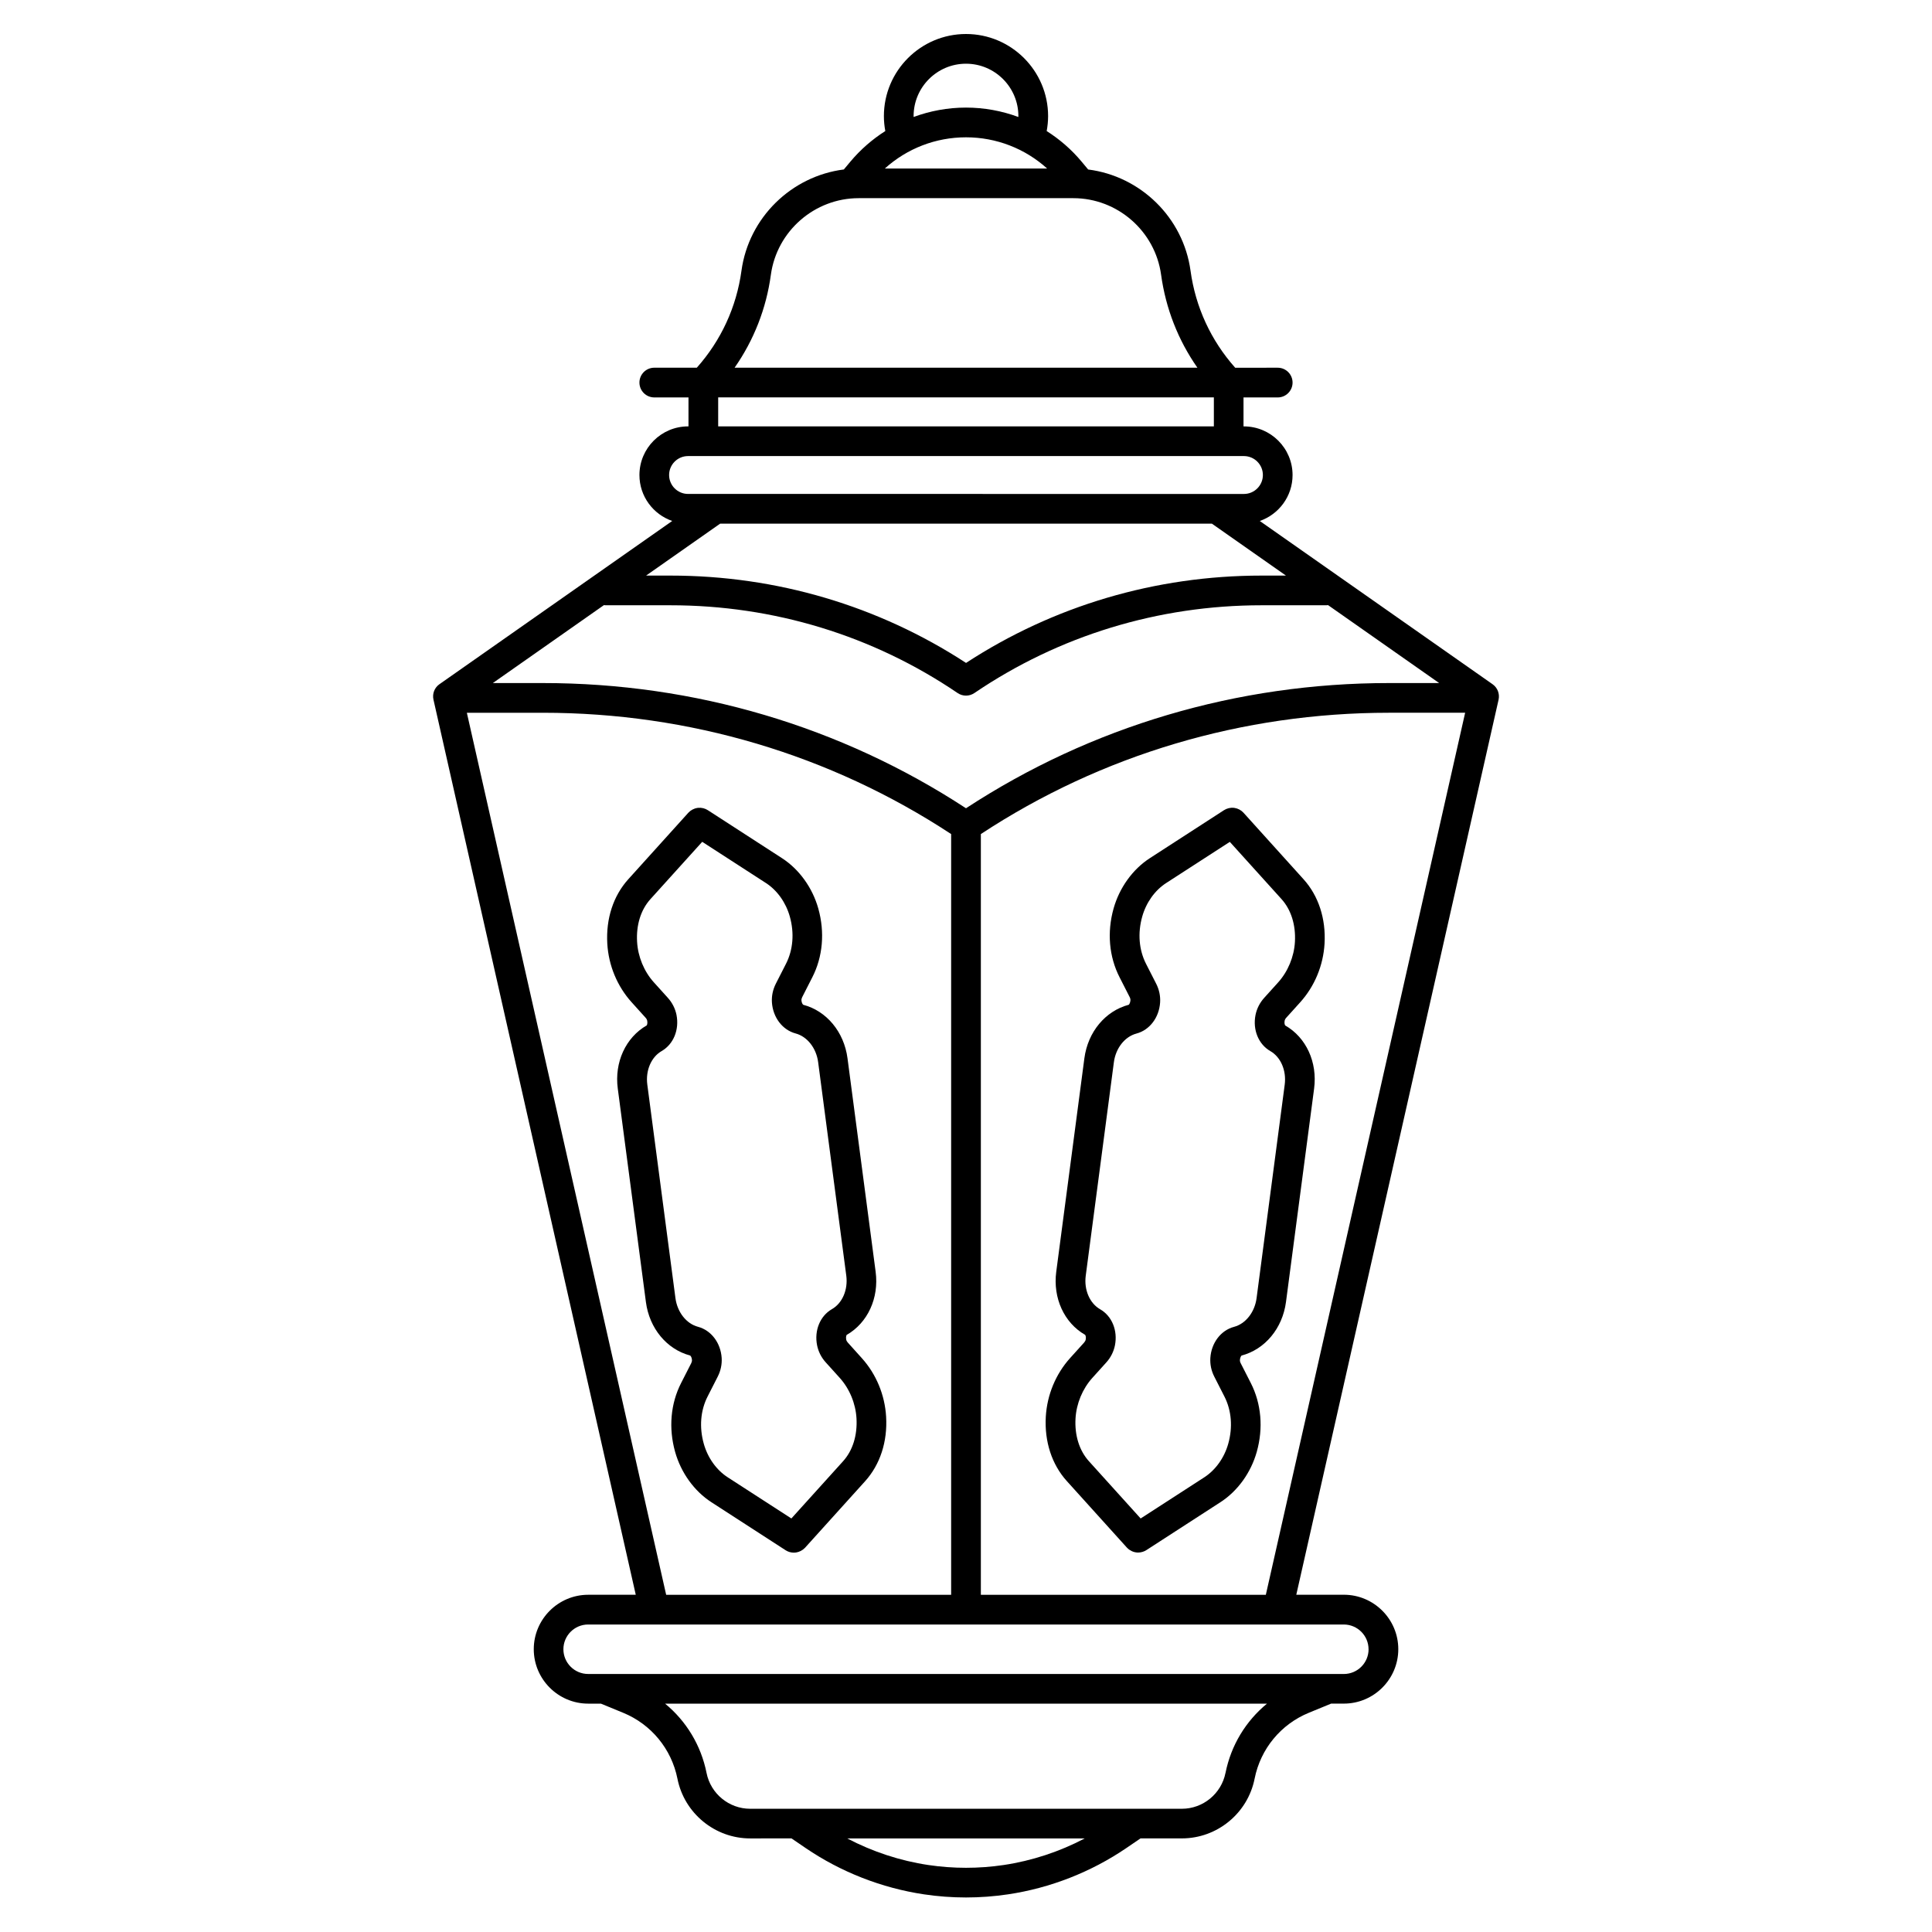
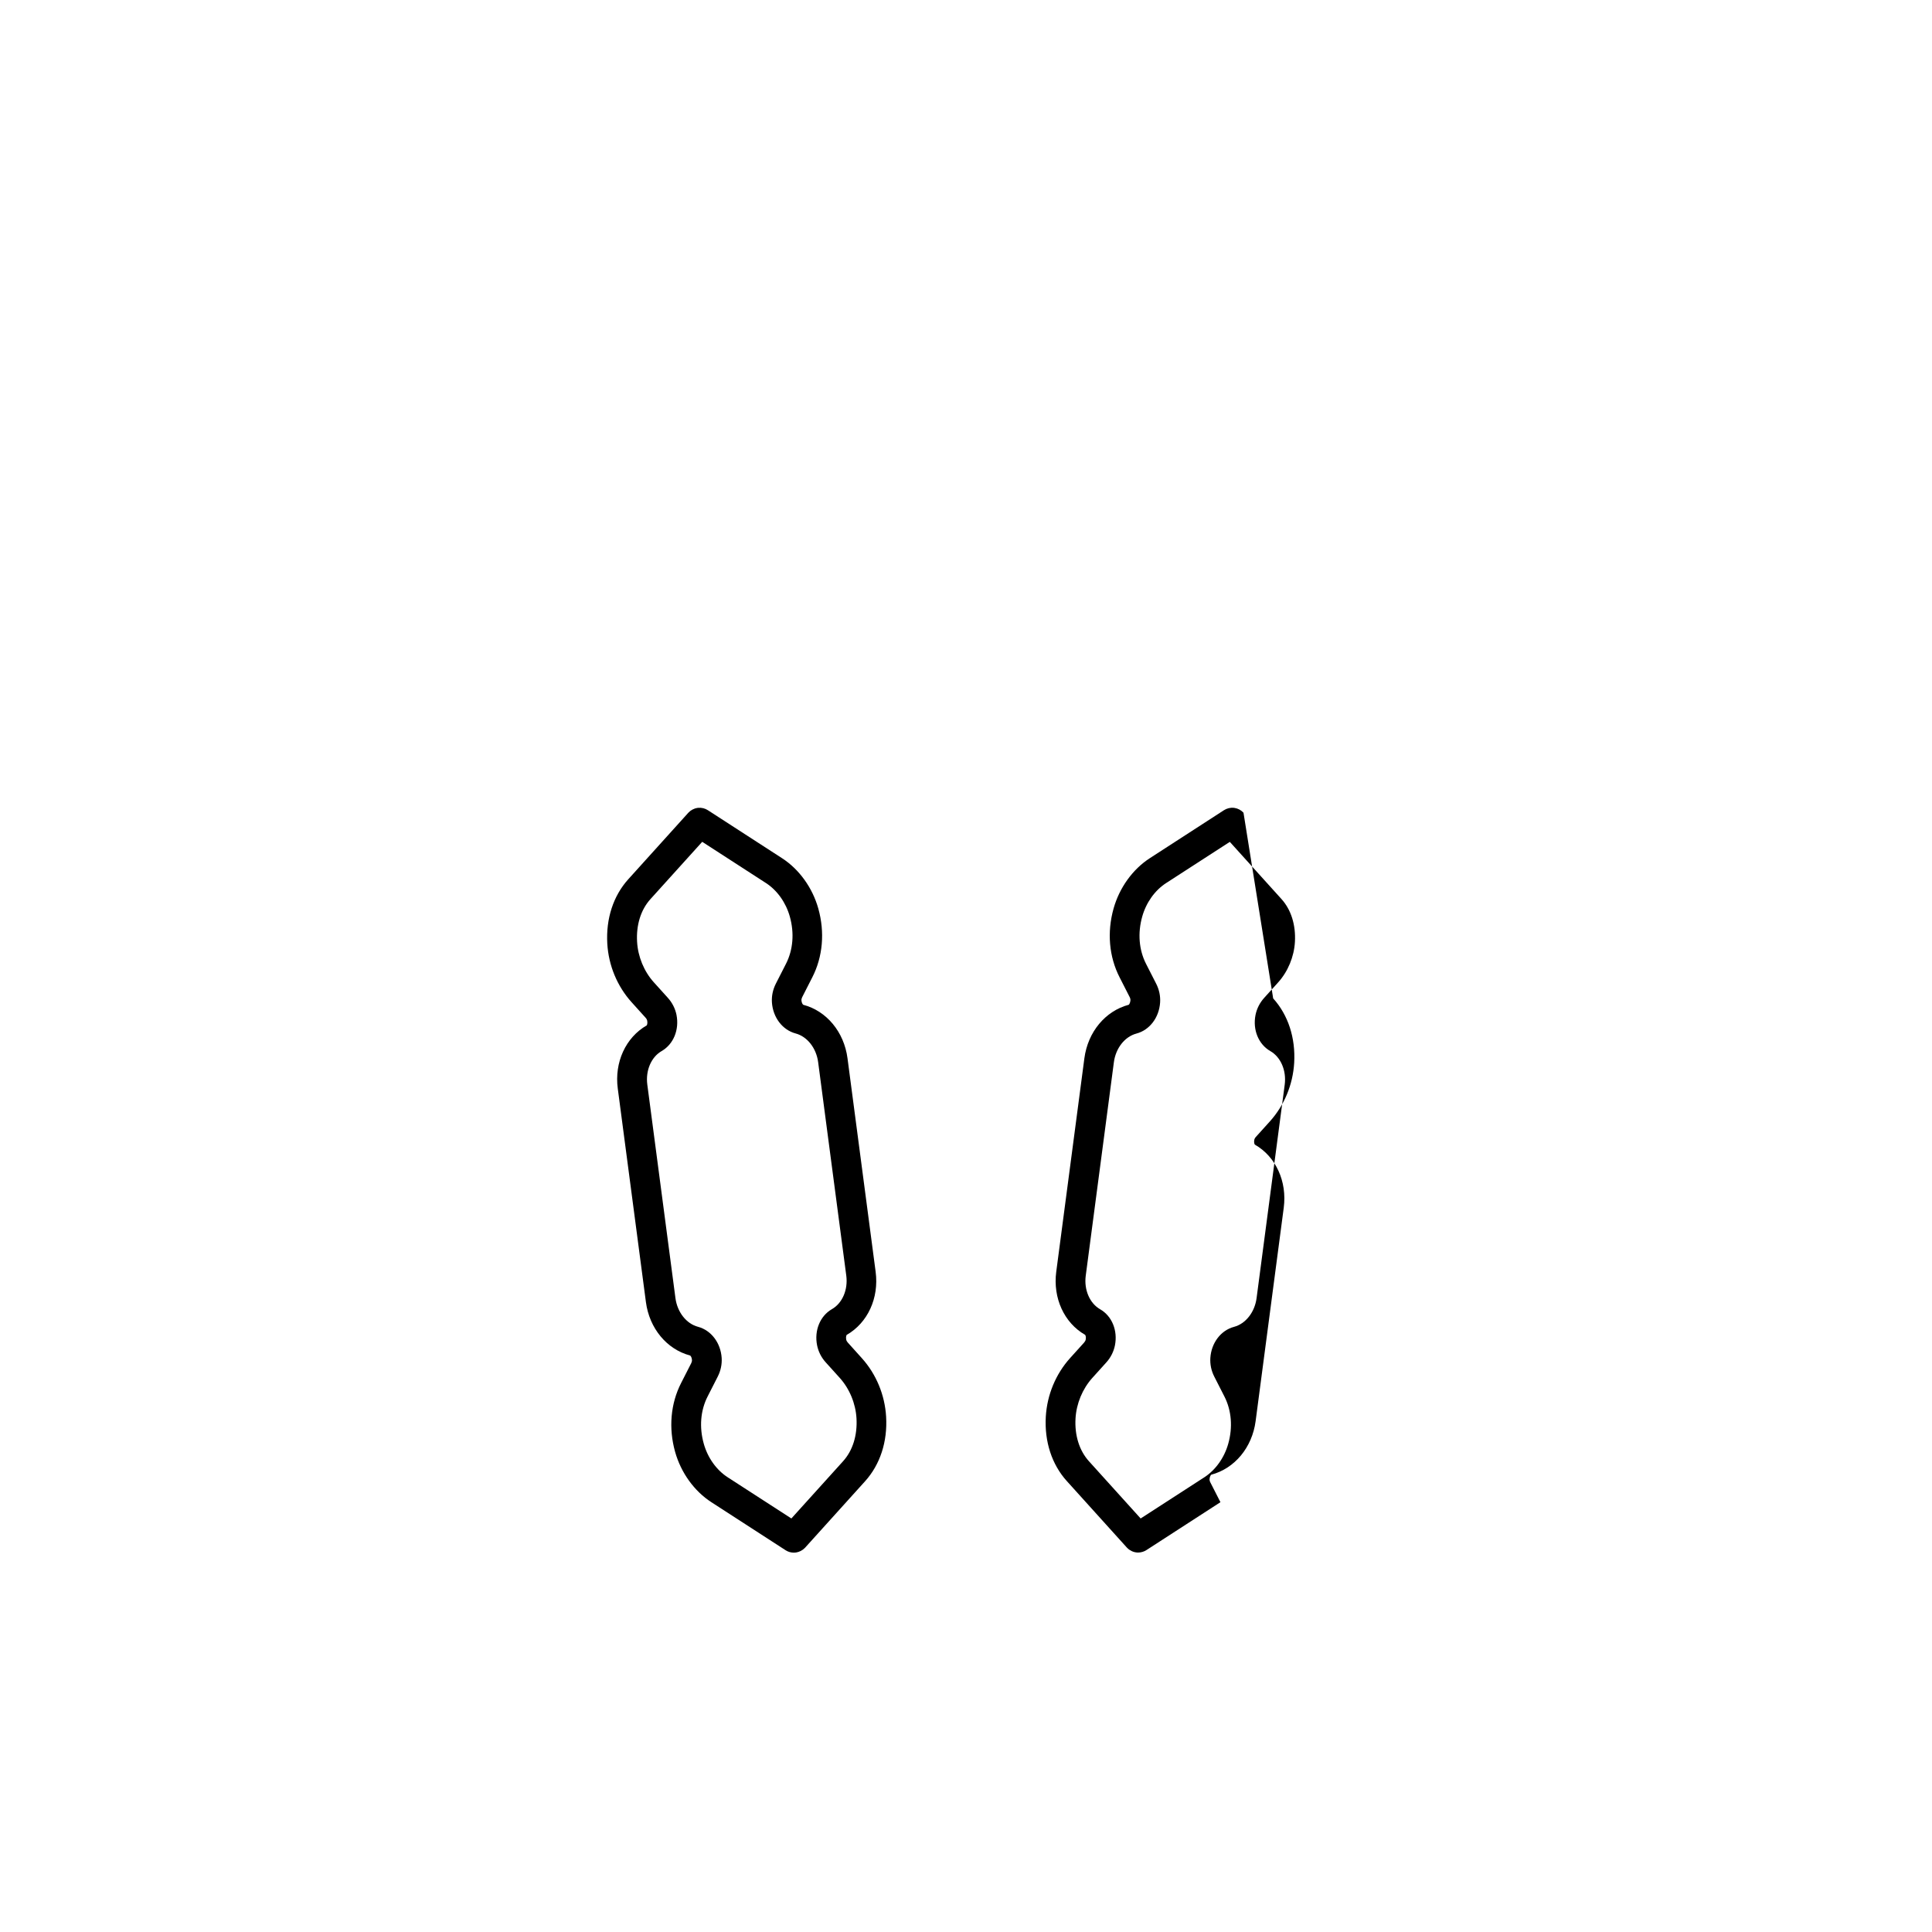
<svg xmlns="http://www.w3.org/2000/svg" fill="#000000" width="800px" height="800px" version="1.1" viewBox="144 144 512 512">
  <g>
-     <path d="m539.55 325.33-61.695-43.266c5.047-1.75 8.688-6.535 8.688-12.172 0-7.106-5.785-12.891-12.891-12.891h-0.109v-7.676h9.062c2.176 0 3.938-1.762 3.938-3.938s-1.762-3.938-3.938-3.938l-11.266 0.004c-6.434-7.223-10.52-16.078-11.836-25.703-1.938-14.129-13.273-25.074-27.129-26.832l-1.742-2.086c-2.676-3.207-5.805-5.914-9.25-8.098 0.234-1.301 0.375-2.629 0.375-3.957-0.004-12.008-9.766-21.766-21.758-21.766-11.996 0-21.758 9.762-21.758 21.758 0 1.328 0.129 2.656 0.375 3.957-3.434 2.184-6.562 4.891-9.25 8.098l-1.742 2.086c-13.855 1.762-25.191 12.703-27.129 26.832-1.32 9.625-5.402 18.48-11.836 25.703h-11.266c-2.176 0-3.938 1.762-3.938 3.938s1.762 3.938 3.938 3.938h9.062v7.676h-0.109c-7.106 0-12.891 5.785-12.891 12.891 0 5.637 3.641 10.43 8.688 12.172l-61.695 43.266c-1.309 0.914-1.93 2.527-1.574 4.094l53.609 237.21h-12.605c-7.949 0-14.426 6.477-14.426 14.426s6.477 14.426 14.426 14.426h3.367l5.894 2.422c7.438 3.051 12.812 9.586 14.387 17.465 1.82 9.172 9.93 15.832 19.285 15.832l10.938-0.008 3.738 2.547c9.34 6.367 20.191 10.609 31.371 12.281 3.691 0.551 7.418 0.828 11.141 0.828 3.719 0 7.438-0.277 11.141-0.828 11.18-1.664 22.031-5.914 31.371-12.281l3.738-2.547h10.953c9.359 0 17.465-6.66 19.285-15.832 1.566-7.883 6.938-14.414 14.387-17.465l5.894-2.422h3.367c7.949 0 14.426-6.477 14.426-14.426 0-7.949-6.477-14.426-14.426-14.426h-12.605l53.609-237.21c0.336-1.555-0.281-3.168-1.59-4.082zm-139.55 32.867c-33.199-21.719-71.91-33.18-112.13-33.18h-13.266l29.441-20.652c0.148 0.02 0.285 0.039 0.434 0.039h17.211c27.363 0 53.676 8.039 76.094 23.262 0.668 0.453 1.438 0.68 2.215 0.68s1.543-0.227 2.215-0.68c22.414-15.211 48.727-23.262 76.094-23.262h17.211c0.148 0 0.285-0.031 0.434-0.039l29.441 20.652h-13.266c-40.219-0.004-78.93 11.461-112.13 33.18zm-84.781-61.66 19.621-13.758h130.33l19.621 13.758h-6.484c-28.055 0-55.066 7.988-78.297 23.145-23.23-15.152-50.254-23.145-78.297-23.145zm70.895-121.77c0-7.656 6.231-13.883 13.883-13.883 7.656 0 13.883 6.231 13.883 13.883 0 0.078-0.012 0.156-0.012 0.234-4.387-1.625-9.074-2.488-13.875-2.488-4.801 0-9.484 0.867-13.875 2.488 0.008-0.078-0.004-0.156-0.004-0.234zm13.887 5.621c8.02 0 15.637 2.973 21.492 8.266h-42.992c5.863-5.305 13.48-8.266 21.5-8.266zm-51.711 36.418c1.586-11.562 11.582-20.289 23.262-20.289h56.895c11.672 0 21.668 8.719 23.254 20.289 1.23 8.953 4.516 17.34 9.625 24.641l-122.65-0.004c5.098-7.301 8.395-15.676 9.613-24.637zm-13.965 32.508h131.36v7.676h-131.36zm-7.988 15.551h147.32c2.766 0 5.019 2.254 5.019 5.019s-2.254 5.019-5.019 5.019h-7.254l-132.81-0.004h-7.254c-2.766 0-5.019-2.254-5.019-5.019 0-2.766 2.254-5.016 5.019-5.016zm-58.617 68.023h20.152c38.828 0 76.191 11.121 108.19 32.148v201.6h-75.523zm142.26 305.36c-6.621 0.984-13.332 0.984-19.957 0-7.477-1.113-14.789-3.523-21.5-7.047h62.945c-6.699 3.523-14.012 5.934-21.488 7.047zm58.785-24.402c-1.094 5.5-5.953 9.496-11.562 9.496h-114.4c-5.609 0-10.469-3.996-11.562-9.496-1.457-7.32-5.383-13.746-10.973-18.352h159.48c-5.594 4.602-9.52 11.027-10.977 18.352zm37.922-32.777c0 3.609-2.941 6.555-6.555 6.555h-4.102-0.012l-192.04-0.004h-0.012-4.102c-3.609 0-6.555-2.941-6.555-6.555 0-3.609 2.941-6.555 6.555-6.555h200.25c3.625 0.004 6.566 2.945 6.566 6.559zm-102.75-14.426v-201.61c32-21.039 69.363-32.148 108.19-32.148h20.152l-52.82 233.75z" />
-     <path d="m473.54 359.38c-0.621-0.68-1.465-1.133-2.383-1.27-0.07-0.012-0.137-0.02-0.207-0.031-0.875-0.09-1.832 0.148-2.578 0.629l-19.633 12.703c-4.566 2.953-8.078 7.832-9.633 13.363-1.762 6.289-1.199 12.754 1.586 18.203l2.688 5.273c0.148 0.285 0.215 0.602 0.195 0.867-0.051 0.707-0.375 1.102-0.434 1.152-6.231 1.652-10.844 7.211-11.77 14.18l-7.457 56.582c-0.914 6.965 2.098 13.539 7.644 16.707 0.07 0.07 0.316 0.5 0.168 1.25-0.051 0.266-0.195 0.543-0.414 0.789l-3.719 4.121c-3.816 4.231-6.102 9.75-6.445 15.527-0.383 6.602 1.594 12.676 5.57 17.074l15.902 17.613c0.031 0.039 0.059 0.07 0.098 0.098 0.668 0.688 1.555 1.113 2.5 1.211 0.117 0.012 0.246 0.02 0.375 0.02 0.777 0 1.566-0.227 2.203-0.641l19.633-12.703c4.566-2.953 8.078-7.824 9.633-13.363 1.762-6.289 1.199-12.754-1.586-18.215l-2.688-5.273c-0.148-0.285-0.215-0.59-0.195-0.867 0.051-0.758 0.402-1.121 0.434-1.141 6.231-1.652 10.844-7.211 11.77-14.18l7.457-56.582c0.914-6.965-2.098-13.539-7.644-16.707-0.098-0.09-0.305-0.562-0.168-1.25 0.051-0.266 0.195-0.551 0.414-0.789l3.719-4.121c3.816-4.231 6.102-9.75 6.445-15.527 0.383-6.602-1.594-12.676-5.57-17.074zm13.629 34.234c-0.227 3.945-1.852 7.844-4.43 10.715l-3.719 4.121c-1.172 1.301-1.957 2.856-2.293 4.516-0.789 3.938 0.789 7.785 3.926 9.586 2.766 1.586 4.301 5.164 3.809 8.895l-7.457 56.582c-0.492 3.731-2.894 6.781-5.973 7.598-3.492 0.926-6.012 4.242-6.277 8.234-0.109 1.691 0.246 3.406 1.043 4.961l2.688 5.273c1.879 3.691 2.242 8.137 1.012 12.508-1.043 3.719-3.356 6.957-6.328 8.887l-16.887 10.922-13.707-15.172c-2.547-2.824-3.809-6.848-3.551-11.336 0.227-3.938 1.852-7.844 4.43-10.715l3.719-4.121c1.172-1.289 1.957-2.856 2.293-4.516 0.789-3.938-0.789-7.793-3.926-9.586-2.766-1.586-4.301-5.156-3.809-8.887l4.898-37.145 2.559-19.434c0.492-3.731 2.894-6.781 5.984-7.598 3.492-0.926 6.012-4.242 6.269-8.246 0.109-1.684-0.246-3.406-1.043-4.961l-2.688-5.273c-1.879-3.691-2.242-8.137-1.012-12.508 1.043-3.719 3.344-6.957 6.328-8.887l16.887-10.922 13.707 15.172c2.543 2.824 3.801 6.848 3.547 11.336z" />
+     <path d="m473.54 359.38c-0.621-0.68-1.465-1.133-2.383-1.27-0.07-0.012-0.137-0.02-0.207-0.031-0.875-0.09-1.832 0.148-2.578 0.629l-19.633 12.703c-4.566 2.953-8.078 7.832-9.633 13.363-1.762 6.289-1.199 12.754 1.586 18.203l2.688 5.273c0.148 0.285 0.215 0.602 0.195 0.867-0.051 0.707-0.375 1.102-0.434 1.152-6.231 1.652-10.844 7.211-11.77 14.18l-7.457 56.582c-0.914 6.965 2.098 13.539 7.644 16.707 0.07 0.07 0.316 0.5 0.168 1.25-0.051 0.266-0.195 0.543-0.414 0.789l-3.719 4.121c-3.816 4.231-6.102 9.75-6.445 15.527-0.383 6.602 1.594 12.676 5.57 17.074l15.902 17.613c0.031 0.039 0.059 0.07 0.098 0.098 0.668 0.688 1.555 1.113 2.5 1.211 0.117 0.012 0.246 0.02 0.375 0.02 0.777 0 1.566-0.227 2.203-0.641l19.633-12.703l-2.688-5.273c-0.148-0.285-0.215-0.59-0.195-0.867 0.051-0.758 0.402-1.121 0.434-1.141 6.231-1.652 10.844-7.211 11.77-14.18l7.457-56.582c0.914-6.965-2.098-13.539-7.644-16.707-0.098-0.09-0.305-0.562-0.168-1.25 0.051-0.266 0.195-0.551 0.414-0.789l3.719-4.121c3.816-4.231 6.102-9.75 6.445-15.527 0.383-6.602-1.594-12.676-5.57-17.074zm13.629 34.234c-0.227 3.945-1.852 7.844-4.43 10.715l-3.719 4.121c-1.172 1.301-1.957 2.856-2.293 4.516-0.789 3.938 0.789 7.785 3.926 9.586 2.766 1.586 4.301 5.164 3.809 8.895l-7.457 56.582c-0.492 3.731-2.894 6.781-5.973 7.598-3.492 0.926-6.012 4.242-6.277 8.234-0.109 1.691 0.246 3.406 1.043 4.961l2.688 5.273c1.879 3.691 2.242 8.137 1.012 12.508-1.043 3.719-3.356 6.957-6.328 8.887l-16.887 10.922-13.707-15.172c-2.547-2.824-3.809-6.848-3.551-11.336 0.227-3.938 1.852-7.844 4.43-10.715l3.719-4.121c1.172-1.289 1.957-2.856 2.293-4.516 0.789-3.938-0.789-7.793-3.926-9.586-2.766-1.586-4.301-5.156-3.809-8.887l4.898-37.145 2.559-19.434c0.492-3.731 2.894-6.781 5.984-7.598 3.492-0.926 6.012-4.242 6.269-8.246 0.109-1.684-0.246-3.406-1.043-4.961l-2.688-5.273c-1.879-3.691-2.242-8.137-1.012-12.508 1.043-3.719 3.344-6.957 6.328-8.887l16.887-10.922 13.707 15.172c2.543 2.824 3.801 6.848 3.547 11.336z" />
    <path d="m378.83 519.44c-0.336-5.777-2.629-11.297-6.445-15.527l-3.719-4.133c-0.215-0.234-0.363-0.512-0.414-0.789-0.148-0.746 0.098-1.18 0.117-1.219 5.59-3.207 8.609-9.781 7.684-16.746l-7.457-56.582c-0.914-6.965-5.539-12.535-11.711-14.16-0.117-0.059-0.441-0.461-0.492-1.16-0.02-0.277 0.051-0.582 0.195-0.867l2.688-5.273c2.785-5.461 3.344-11.926 1.586-18.203-1.555-5.539-5.066-10.41-9.633-13.363l-19.59-12.676c-0.766-0.512-1.703-0.746-2.629-0.66-0.07 0.012-0.137 0.02-0.207 0.031-0.906 0.137-1.781 0.609-2.391 1.277l-15.902 17.613c-3.977 4.398-5.953 10.461-5.57 17.074 0.336 5.777 2.629 11.297 6.445 15.527l3.719 4.121c0.215 0.234 0.363 0.523 0.414 0.789 0.137 0.699-0.078 1.16-0.117 1.219-5.59 3.207-8.609 9.781-7.684 16.746l7.457 56.582c0.914 6.965 5.539 12.535 11.711 14.16 0.09 0.051 0.441 0.402 0.492 1.172 0.02 0.277-0.051 0.582-0.195 0.867l-2.688 5.273c-2.785 5.461-3.344 11.926-1.586 18.215 1.555 5.539 5.066 10.41 9.633 13.363l19.711 12.754c0.641 0.395 1.367 0.602 2.117 0.602 0.195 0 0.383-0.012 0.582-0.039 0.867-0.129 1.703-0.562 2.312-1.18 0.031-0.031 0.059-0.07 0.098-0.098l15.902-17.613c3.984-4.426 5.961-10.484 5.566-17.098zm-11.402 11.797-13.707 15.172-16.887-10.922c-2.981-1.93-5.285-5.164-6.328-8.887-1.23-4.379-0.867-8.816 1.012-12.508l2.688-5.273c0.789-1.555 1.152-3.266 1.043-4.961-0.266-4.004-2.785-7.32-6.277-8.246-3.078-0.816-5.481-3.867-5.973-7.598l-7.457-56.582c-0.492-3.731 1.031-7.301 3.809-8.895 3.129-1.801 4.703-5.648 3.926-9.586-0.336-1.664-1.121-3.219-2.293-4.516l-3.719-4.121c-2.59-2.875-4.203-6.769-4.43-10.715-0.266-4.488 0.992-8.512 3.551-11.336l13.707-15.172 16.887 10.922c2.981 1.93 5.285 5.164 6.328 8.887 1.23 4.379 0.867 8.816-1.012 12.508l-2.688 5.273c-0.789 1.555-1.152 3.266-1.043 4.949 0.266 4.004 2.785 7.312 6.277 8.246 3.078 0.816 5.481 3.867 5.973 7.598l2.559 19.434 4.898 37.145c0.492 3.731-1.031 7.301-3.809 8.887-3.129 1.801-4.715 5.648-3.926 9.586 0.336 1.664 1.121 3.227 2.293 4.516l3.719 4.121c2.59 2.875 4.203 6.781 4.43 10.715 0.254 4.512-1.004 8.535-3.551 11.359z" />
  </g>
</svg>